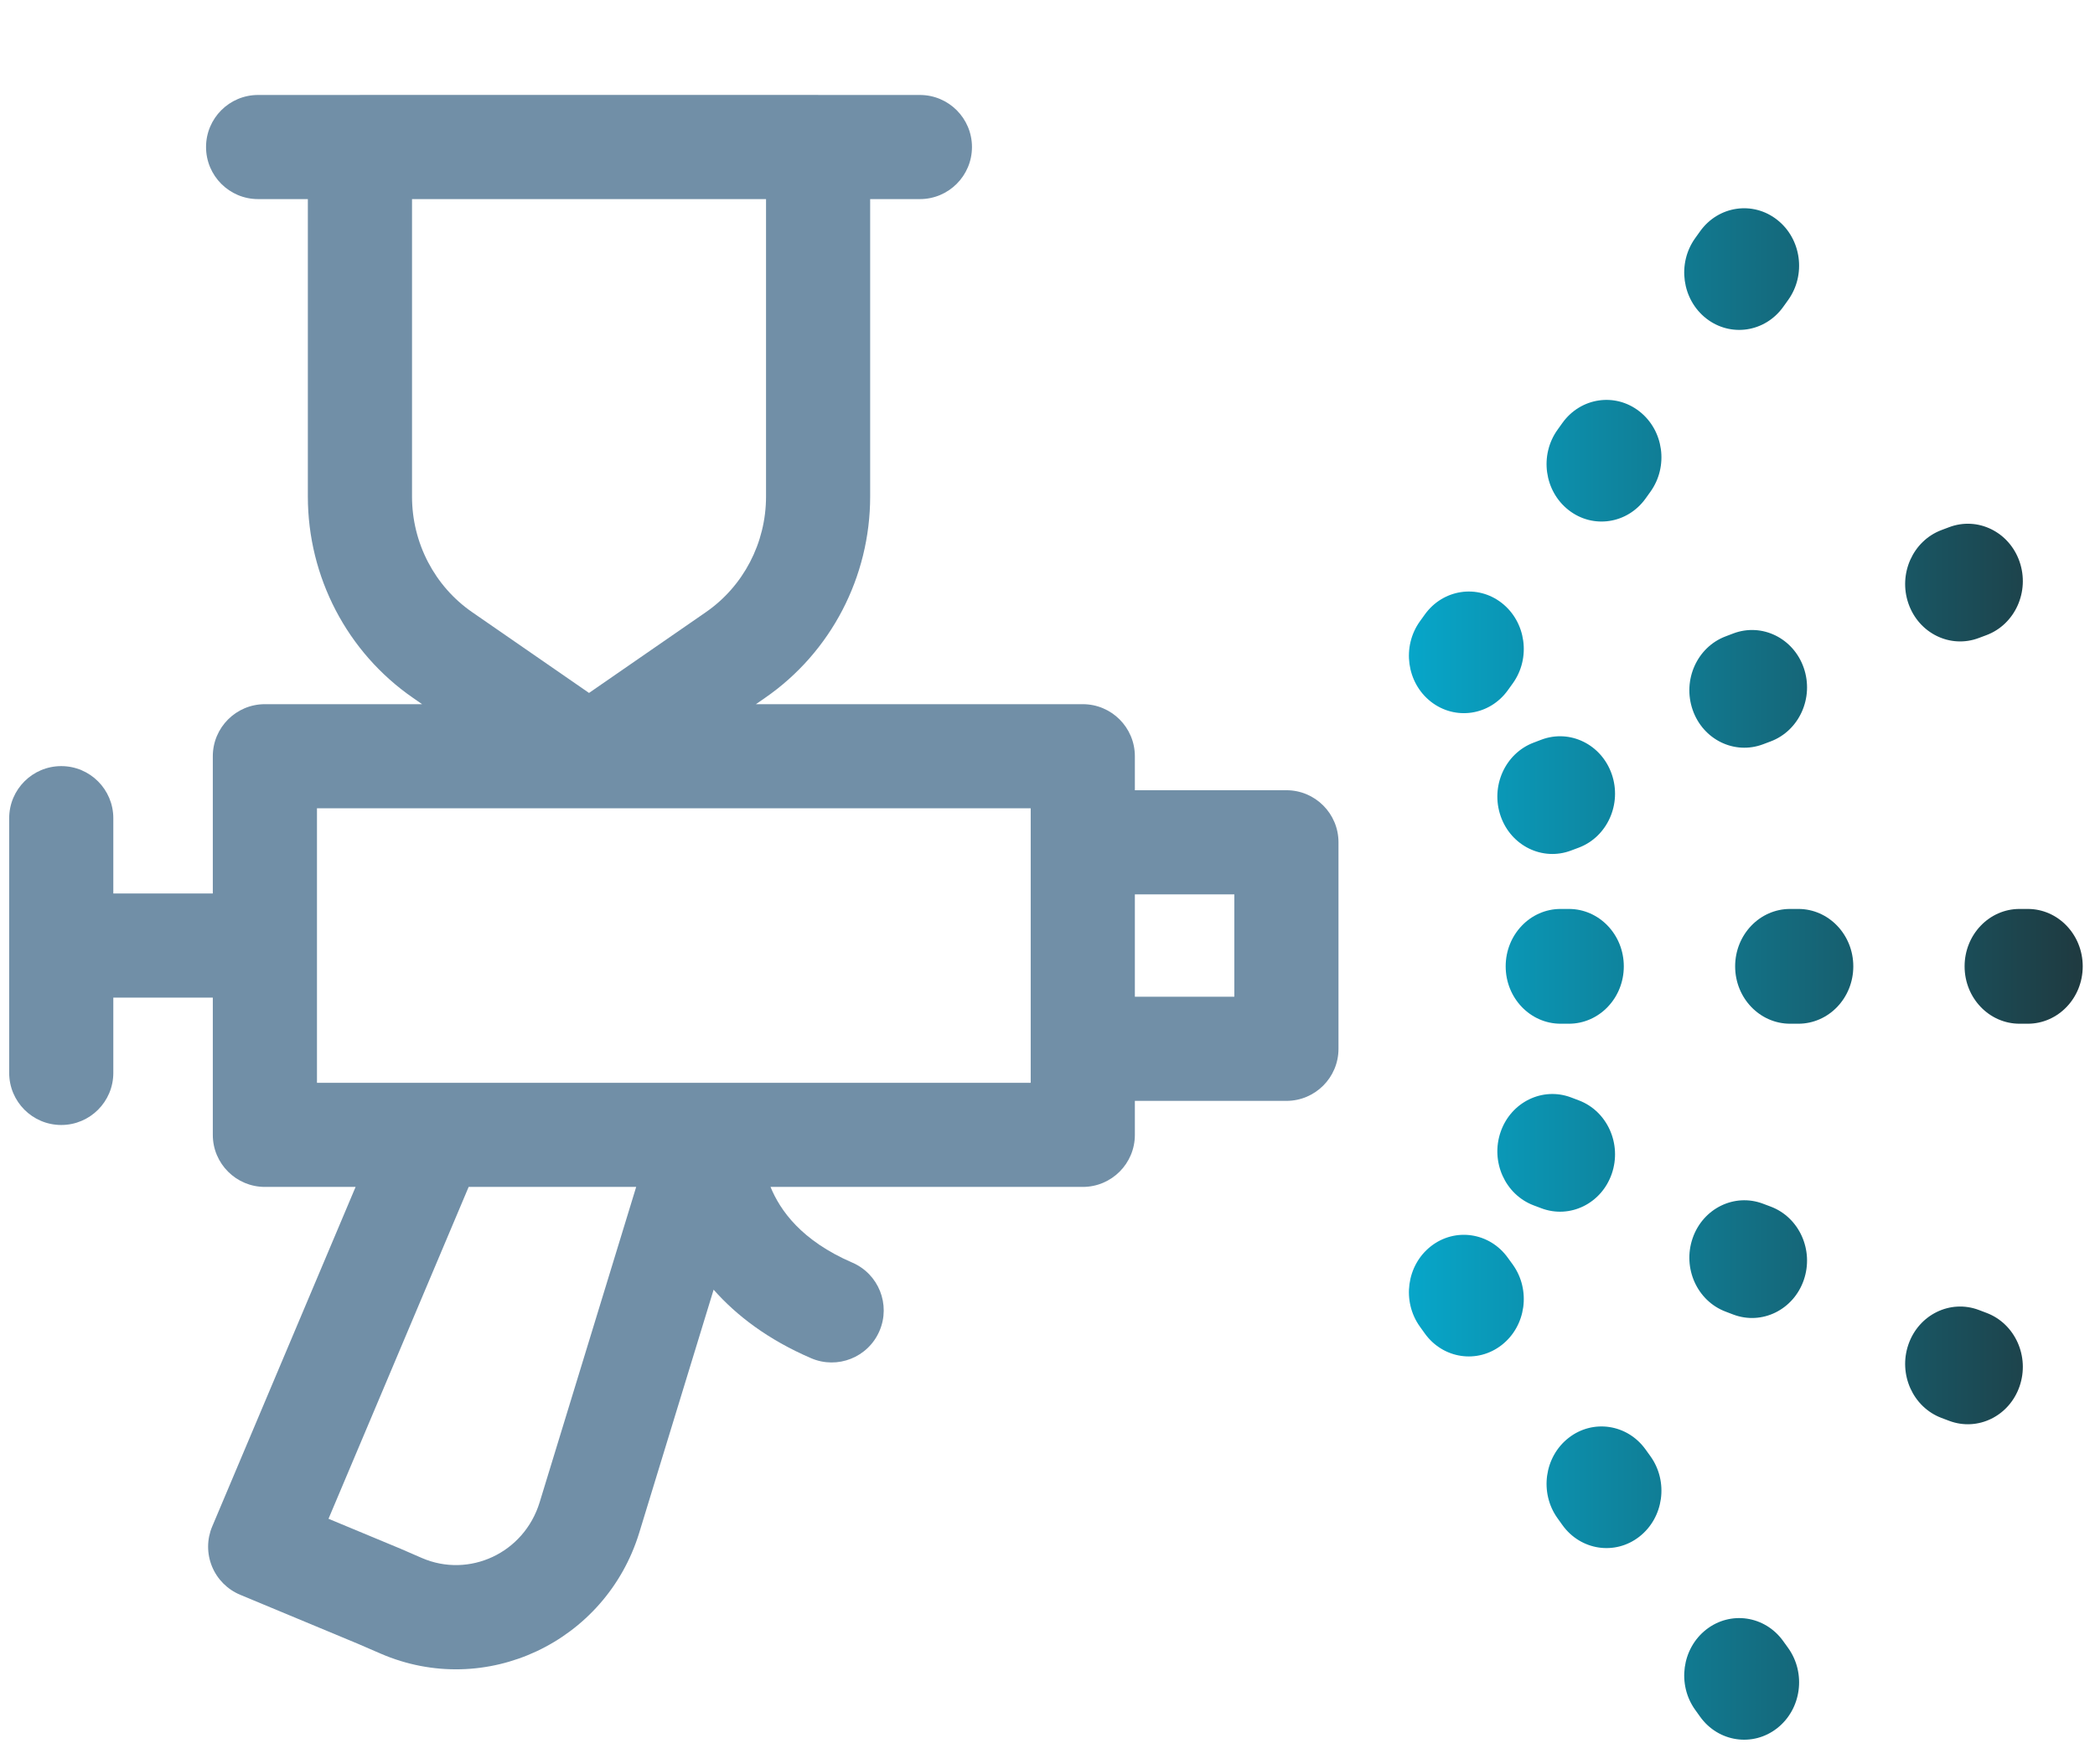
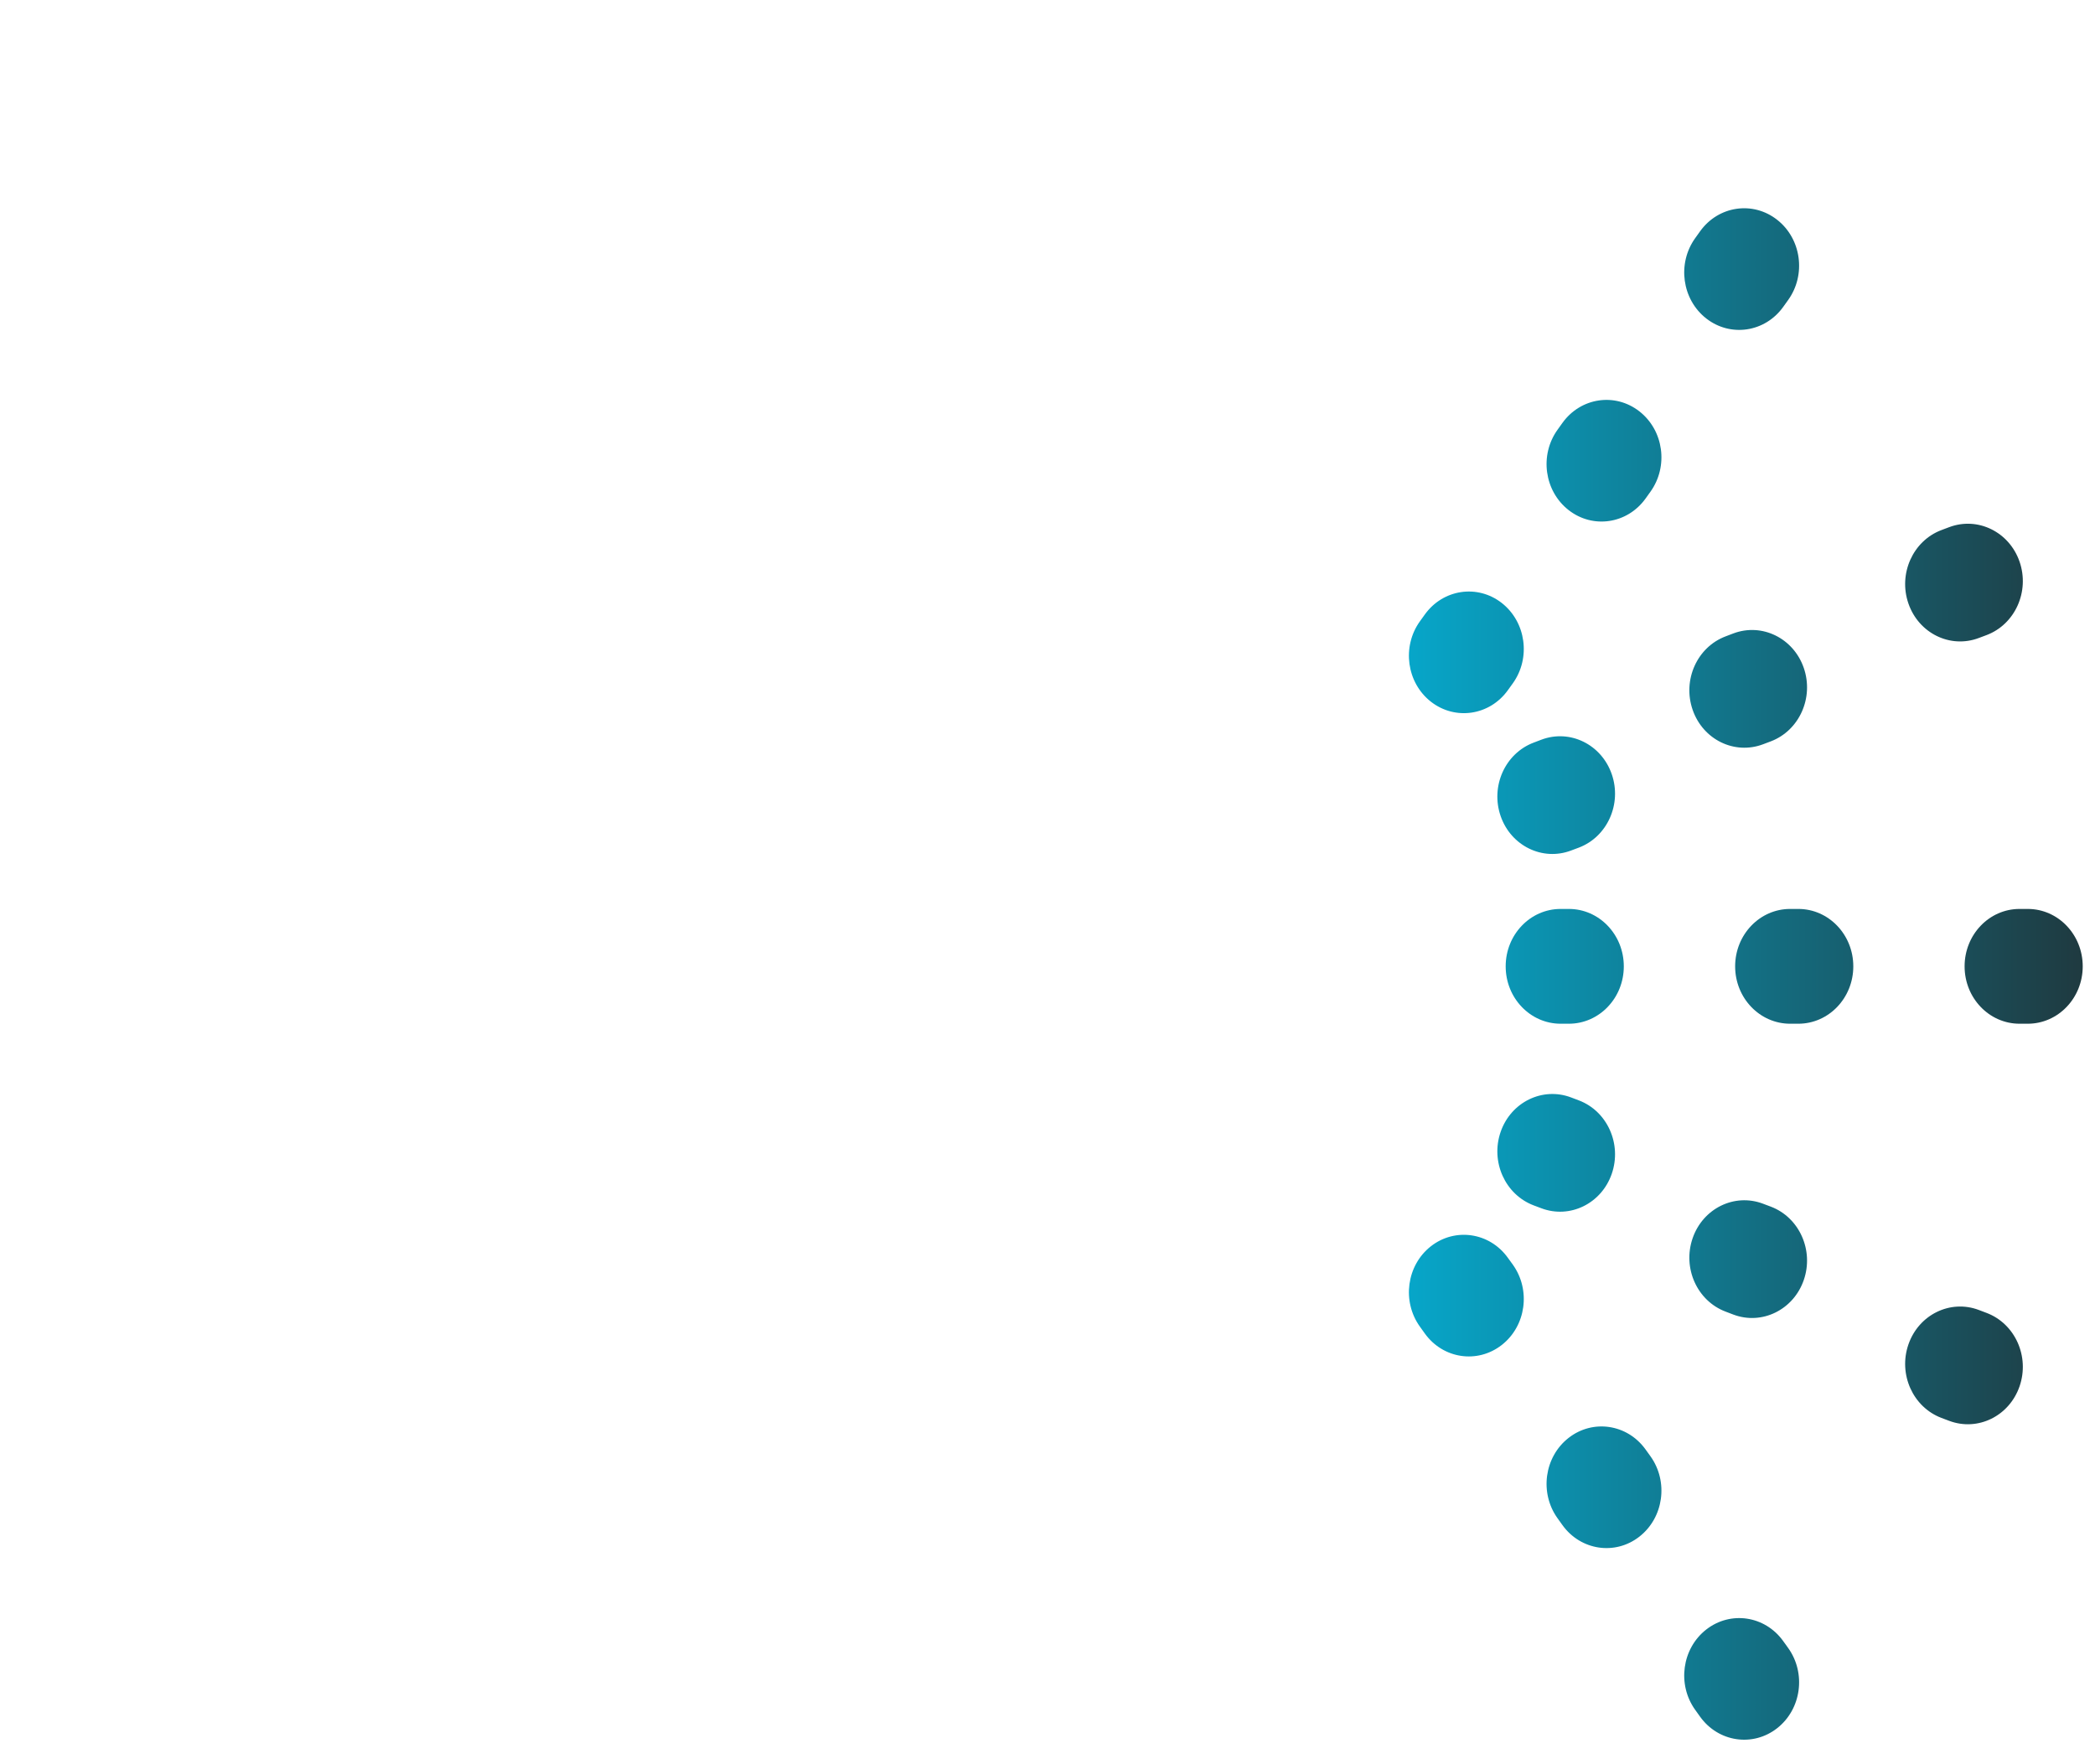
<svg xmlns="http://www.w3.org/2000/svg" width="57" height="48" viewBox="0 0 57 48" fill="none">
  <g id="manual-spraygun-ico">
-     <path id="Vector (Stroke)" fill-rule="evenodd" clip-rule="evenodd" d="M9.784 2.584C9.787 2.583 9.79 2.583 9.793 2.583H22.258C22.261 2.583 22.264 2.583 22.267 2.584H25.028C25.81 2.584 26.445 3.218 26.445 4C26.445 4.783 25.81 5.417 25.028 5.417H23.675V13.51C23.675 15.695 22.61 17.747 20.817 18.986L20.567 19.159H29.46C30.242 19.159 30.877 19.793 30.877 20.576V21.5H35C35.782 21.5 36.417 22.134 36.417 22.917V28.535C36.417 29.318 35.782 29.952 35 29.952H30.877V30.877C30.877 31.659 30.242 32.293 29.46 32.293H20.964C21.226 32.931 21.803 33.754 23.188 34.352C23.907 34.661 24.238 35.495 23.928 36.213C23.619 36.932 22.785 37.263 22.067 36.953C20.895 36.448 20.037 35.792 19.416 35.089L17.392 41.702C16.481 44.675 13.215 46.229 10.352 44.989L9.802 44.751C9.785 44.744 9.768 44.737 9.752 44.729L6.535 43.39C6.187 43.245 5.911 42.968 5.768 42.619C5.625 42.27 5.627 41.878 5.774 41.531L9.675 32.293H7.207C6.425 32.293 5.79 31.659 5.79 30.877V27.143H3.083V29.191C3.083 29.973 2.449 30.608 1.667 30.608C0.884 30.608 0.25 29.973 0.25 29.191V22.261C0.25 21.479 0.884 20.844 1.667 20.844C2.449 20.844 3.083 21.479 3.083 22.261V24.309H5.79V20.576C5.79 19.793 6.425 19.159 7.207 19.159H11.484L11.235 18.986C9.442 17.747 8.376 15.695 8.376 13.51V5.417H7.022C6.24 5.417 5.606 4.783 5.606 4C5.606 3.218 6.24 2.584 7.022 2.584H9.784ZM11.21 5.417V13.51C11.21 14.775 11.827 15.951 12.846 16.655C12.846 16.655 12.846 16.655 12.846 16.655L16.026 18.853L19.206 16.655C20.224 15.951 20.842 14.775 20.842 13.51V5.417H11.21ZM11.844 29.46C11.822 29.459 11.801 29.459 11.78 29.46H8.624V21.992H28.043V22.894C28.043 22.901 28.043 22.909 28.043 22.917V28.535C28.043 28.543 28.043 28.551 28.043 28.558V29.46H19.341C19.328 29.46 19.315 29.46 19.302 29.46H19.256C19.234 29.459 19.213 29.459 19.192 29.46H11.844ZM12.751 32.293L8.938 41.322L10.9 42.138L11.478 42.389C12.759 42.944 14.257 42.263 14.683 40.872C14.683 40.873 14.683 40.872 14.683 40.872L17.309 32.293H12.751ZM20.73 31.045L20.73 31.043L20.731 31.038L20.732 31.031C20.732 31.027 20.732 31.027 20.732 31.029C20.732 31.029 20.732 31.028 20.732 31.029M20.73 31.045C20.73 31.045 20.73 31.045 20.73 31.045V31.045ZM30.877 27.119H33.583V24.333H30.877V27.119Z" fill="#718FA7" />
    <path id="Union" fill-rule="evenodd" clip-rule="evenodd" d="M41.025 34.221C40.53 33.531 39.592 33.391 38.931 33.908C38.271 34.425 38.137 35.404 38.632 36.094L38.766 36.281C39.262 36.971 40.199 37.11 40.86 36.593C41.521 36.076 41.655 35.097 41.16 34.407L41.025 34.221ZM38.931 19.091C39.592 19.608 40.53 19.469 41.025 18.779L41.16 18.592C41.655 17.902 41.521 16.924 40.86 16.406C40.199 15.889 39.262 16.029 38.766 16.719L38.632 16.905C38.137 17.595 38.271 18.574 38.931 19.091ZM42.744 29.858C41.968 29.565 41.11 29.985 40.829 30.795C40.548 31.606 40.95 32.501 41.727 32.795L41.937 32.874C42.714 33.167 43.571 32.748 43.852 31.937C44.133 31.126 43.731 30.231 42.955 29.938L42.744 29.858ZM40.829 22.204C41.11 23.015 41.968 23.434 42.744 23.141L42.955 23.062C43.731 22.769 44.133 21.873 43.852 21.063C43.571 20.252 42.714 19.832 41.937 20.125L41.727 20.205C40.95 20.498 40.548 21.393 40.829 22.204ZM40.966 26.292C40.966 27.154 41.635 27.853 42.461 27.853L42.685 27.853C43.511 27.853 44.18 27.154 44.18 26.292C44.18 25.429 43.511 24.73 42.685 24.73L42.461 24.73C41.635 24.73 40.966 25.429 40.966 26.292ZM47.209 26.292C47.209 27.154 47.879 27.853 48.705 27.853L48.928 27.853C49.754 27.853 50.424 27.154 50.424 26.292C50.424 25.429 49.754 24.73 48.928 24.73L48.705 24.73C47.879 24.73 47.209 25.429 47.209 26.292ZM47.968 20.25C47.191 20.543 46.334 20.124 46.053 19.313C45.772 18.502 46.173 17.607 46.95 17.314L47.16 17.234C47.937 16.941 48.795 17.36 49.076 18.171C49.357 18.982 48.955 19.877 48.178 20.171L47.968 20.25ZM46.053 33.687C46.334 32.876 47.191 32.456 47.968 32.75L48.178 32.829C48.955 33.122 49.357 34.017 49.076 34.828C48.795 35.639 47.937 36.059 47.16 35.766L46.95 35.686C46.173 35.393 45.772 34.498 46.053 33.687ZM44.771 13.565C44.275 14.255 43.337 14.395 42.677 13.877C42.016 13.36 41.882 12.382 42.377 11.692L42.511 11.505C43.007 10.815 43.944 10.675 44.605 11.193C45.266 11.71 45.4 12.688 44.905 13.378L44.771 13.565ZM42.677 39.122C43.337 38.605 44.275 38.745 44.771 39.435L44.905 39.621C45.4 40.311 45.266 41.29 44.605 41.807C43.944 42.325 43.007 42.184 42.511 41.495L42.377 41.308C41.882 40.618 42.016 39.639 42.677 39.122ZM54.947 27.853C54.121 27.853 53.452 27.154 53.452 26.292C53.452 25.429 54.121 24.73 54.947 24.73L55.171 24.73C55.997 24.73 56.666 25.429 56.666 26.292C56.666 27.154 55.997 27.853 55.171 27.853L54.947 27.853ZM51.924 16.421C52.205 17.232 53.063 17.652 53.839 17.358L54.05 17.279C54.826 16.986 55.228 16.091 54.947 15.28C54.666 14.469 53.809 14.05 53.032 14.343L52.822 14.422C52.045 14.715 51.643 15.611 51.924 16.421ZM53.839 35.641C53.063 35.348 52.205 35.767 51.924 36.578C51.643 37.389 52.045 38.284 52.822 38.578L53.032 38.657C53.809 38.95 54.666 38.531 54.947 37.72C55.228 36.909 54.826 36.014 54.05 35.721L53.839 35.641ZM46.422 8.664C47.083 9.181 48.021 9.041 48.516 8.351L48.65 8.164C49.146 7.475 49.012 6.496 48.351 5.979C47.69 5.461 46.752 5.601 46.257 6.291L46.123 6.478C45.627 7.168 45.761 8.146 46.422 8.664ZM48.516 44.649C48.021 43.959 47.083 43.819 46.422 44.336C45.761 44.853 45.627 45.832 46.123 46.522L46.257 46.709C46.752 47.398 47.69 47.538 48.351 47.021C49.012 46.504 49.146 45.525 48.65 44.835L48.516 44.649Z" fill="url(#paint0_linear_2649_948)" />
  </g>
  <defs>
    <linearGradient id="paint0_linear_2649_948" x1="38.333" y1="26.5" x2="56.666" y2="26.5" gradientUnits="userSpaceOnUse">
      <stop stop-color="#07A6C9" />
      <stop offset="1" stop-color="#1F3A40" />
    </linearGradient>
  </defs>
</svg>